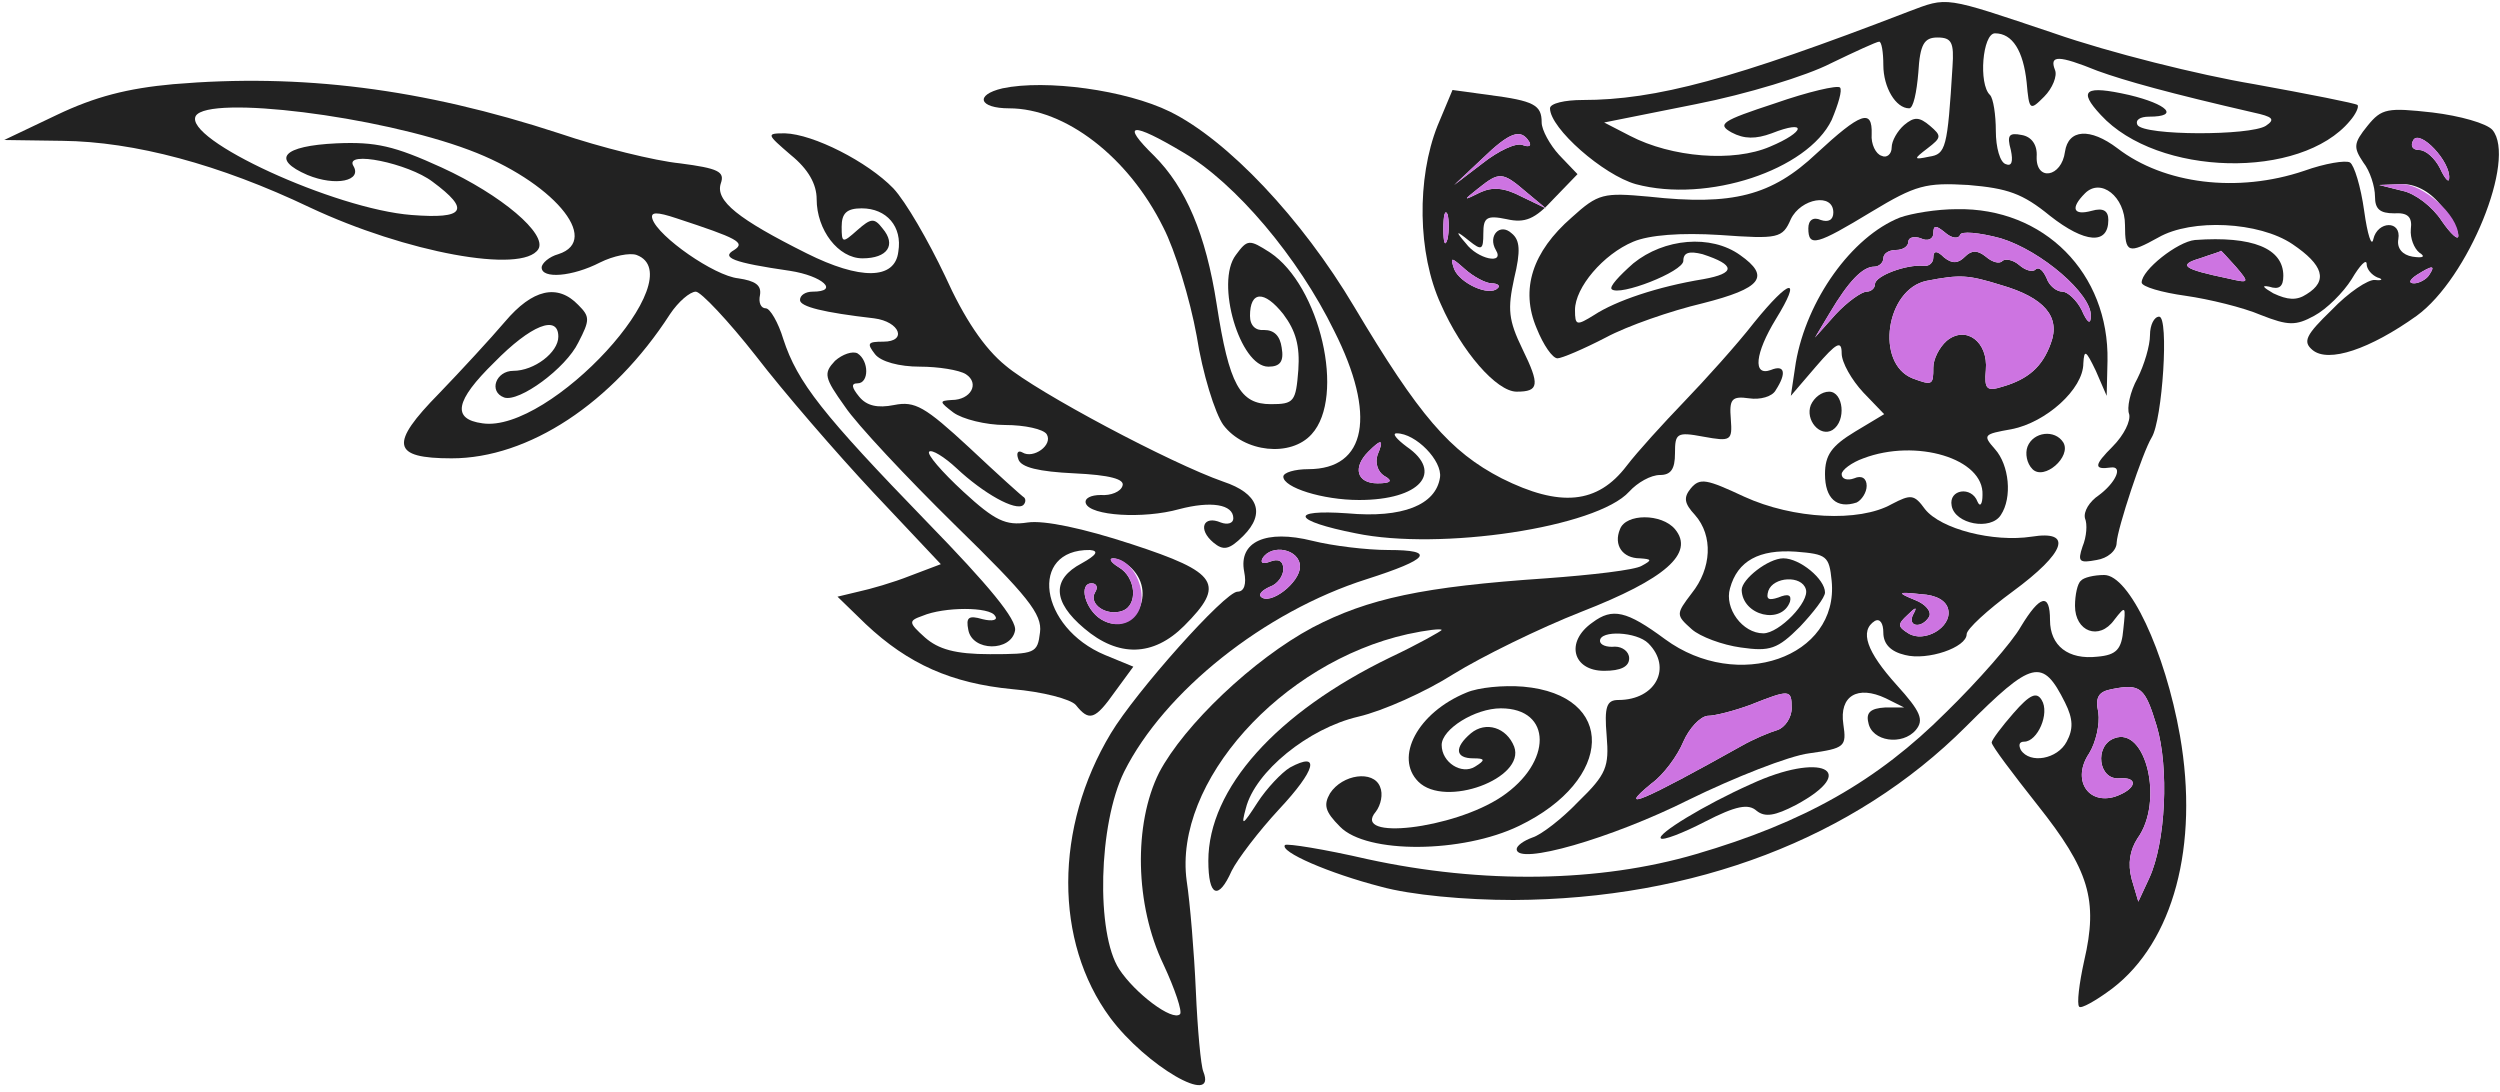
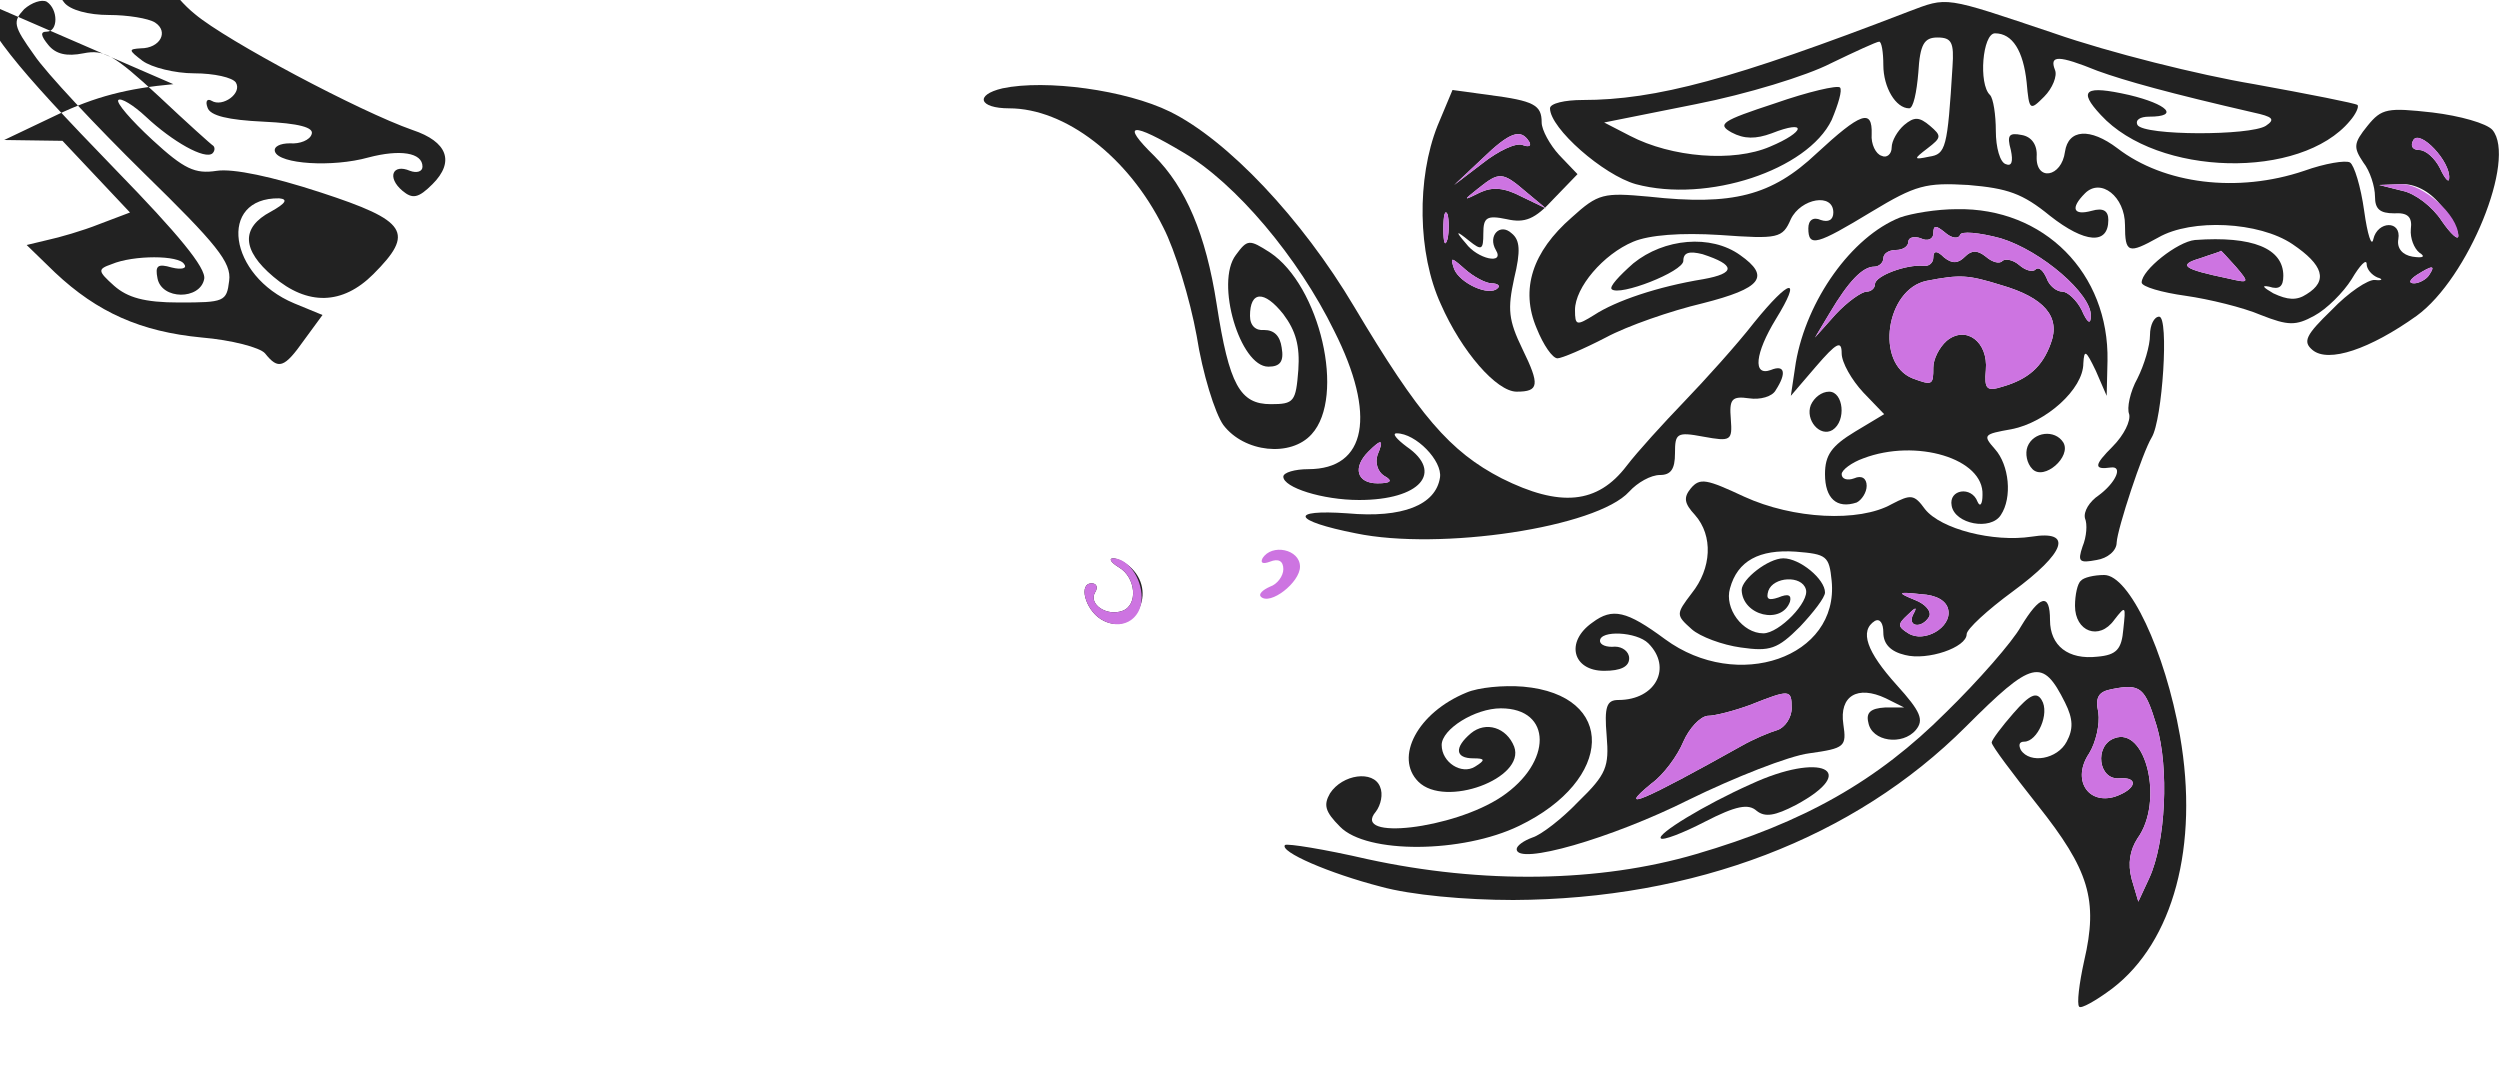
<svg xmlns="http://www.w3.org/2000/svg" version="1.0" width="300pt" height="131pt" viewBox="0 0 300 131" preserveAspectRatio="xMidYMid meet">
  <g transform="translate(0,131) scale(0.1,-0.1)" fill="#222222" stroke="none">
    <path class="node" id="node1" d="M2290 1296 c-210 -81 -303 -106 -391 -106 -21 0 -39 -4 -39 -10 0  -24 64 -80 103 -91 86 -23 206 17 235 77 8 19 13 36 10 39 -3 3 -38 -5 -78  -19 -64 -21 -70 -25 -52 -35 15 -8 29 -8 48 -1 43 17 41 2 -2 -16 -44 -19  -118 -13 -168 13 l-31 16 110 22 c61 12 133 34 162 49 29 14 55 26 58 26 3 0  5 -13 5 -28 0 -27 15 -52 31 -52 5 0 9 19 11 43 2 34 7 42 23 42 17 0 20 -6  18 -35 -6 -98 -8 -105 -28 -108 -19 -4 -19 -3 -2 10 17 13 17 15 3 27 -13 11  -19 11 -31 1 -8 -7 -15 -19 -15 -27 0 -8 -6 -13 -12 -10 -7 2 -13 14 -12 26 1  31 -13 26 -66 -23 -54 -51 -101 -63 -201 -52 -55 5 -61 4 -93 -25 -47 -41 -62  -86 -42 -133 8 -20 19 -36 25 -36 5 0 31 11 58 25 26 14 78 32 116 41 71 18  82 32 45 58 -35 25 -91 20 -128 -10 -17 -15 -29 -28 -26 -31 9 -9 86 21 86 34  0 10 7 12 23 8 40 -13 40 -23 1 -30 -55 -9 -105 -26 -131 -43 -21 -13 -23 -13  -23 6 0 27 34 67 70 82 19 8 57 11 104 8 70 -5 75 -4 85 19 12 25 51 32 51 8  0 -9 -6 -12 -15 -9 -9 4 -15 0 -15 -10 0 -23 10 -20 76 20 53 32 65 35 116 32  47 -4 65 -10 98 -37 42 -33 70 -35 70 -5 0 11 -6 15 -20 11 -22 -6 -26 3 -8  21 19 19 48 -4 48 -38 0 -34 4 -35 40 -15 40 23 121 19 161 -8 37 -25 43 -44  17 -60 -12 -8 -23 -7 -40 1 -12 7 -15 10 -5 8 12 -4 17 0 17 13 0 33 -37 48  -106 43 -21 -2 -64 -36 -64 -51 0 -5 24 -12 53 -16 28 -4 69 -14 90 -23 33  -13 42 -13 64 -1 15 8 35 28 45 44 10 17 18 25 18 18 0 -6 6 -13 13 -16 7 -2  6 -4 -3 -3 -8 1 -32 -15 -52 -36 -31 -30 -35 -38 -23 -48 19 -16 69 1 125 41  62 45 120 188 91 223 -7 8 -39 17 -72 21 -54 6 -61 5 -78 -16 -17 -21 -17 -26  -5 -44 8 -10 14 -29 14 -41 0 -15 6 -20 23 -20 16 1 22 -4 20 -19 -1 -11 4  -23 10 -28 8 -5 5 -7 -8 -5 -12 2 -19 10 -17 21 4 23 -25 22 -30 0 -2 -10 -7  5 -11 34 -4 29 -12 55 -17 58 -5 3 -30 -1 -55 -10 -80 -27 -168 -16 -224 27  -33 25 -59 23 -63 -4 -4 -31 -35 -36 -34 -6 1 14 -6 24 -18 26 -15 3 -18 0  -13 -18 3 -14 1 -20 -6 -17 -7 2 -12 20 -12 40 0 19 -3 39 -7 43 -14 13 -9 74  6 74 21 0 34 -21 38 -59 3 -34 4 -34 21 -17 10 10 16 25 13 32 -7 18 4 18 51  -1 33 -12 87 -27 187 -50 23 -5 27 -8 15 -16 -19 -12 -146 -12 -154 1 -3 6 3  10 14 10 37 0 22 15 -24 26 -53 12 -62 6 -34 -24 68 -74 240 -78 299 -7 7 8  11 17 9 19 -2 2 -58 13 -124 25 -66 11 -174 38 -240 61 -134 45 -127 44 -175  26z m649 -200 c0 -6 -5 -1 -11 12 -6 12 -17 22 -25 22 -8 0 -11 5 -7 12 8 13  45 -26 43 -46z m-11 -31 c12 -14 22 -31 22 -38 0 -6 -9 2 -20 18 -11 17 -32  33 -47 36 l-28 7 26 1 c16 1 34 -8 47 -24z m-245 -75 c17 -20 16 -20 -10 -14  -53 11 -60 16 -33 24 14 5 25 8 25 9 0 1 8 -8 18 -19z m232 -10 c-3 -5 -12  -10 -18 -10 -7 0 -6 4 3 10 19 12 23 12 15 0z" />
-     <path class="node" id="node2" d="M208 1209 c-55 -5 -94 -15 -140 -37 l-63 -30 70 -1 c86 -1 188 -28  297 -80 115 -54 255 -80 274 -50 11 18 -44 65 -116 98 -57 26 -79 31 -126 29  -65 -3 -79 -19 -35 -38 34 -14 66 -7 55 11 -11 19 66 3 95 -19 46 -34 39 -45  -25 -40 -92 7 -275 91 -259 119 16 25 219 0 328 -41 99 -37 160 -108 107 -125  -11 -3 -20 -11 -20 -16 0 -14 37 -11 70 6 16 8 36 12 44 9 69 -26 -104 -214  -185 -202 -37 5 -33 27 14 73 44 45 77 58 77 31 0 -19 -29 -41 -54 -41 -21 0  -30 -25 -11 -32 18 -6 74 35 89 66 14 27 14 31 0 45 -25 26 -55 19 -88 -20  -17 -20 -53 -59 -79 -86 -60 -61 -57 -78 15 -78 92 0 193 66 262 173 10 15 24  27 31 27 6 0 39 -35 72 -77 33 -43 97 -117 141 -164 l81 -86 -37 -14 c-20 -8  -48 -16 -62 -19 l-25 -6 34 -33 c51 -48 103 -71 176 -78 36 -3 70 -12 76 -19  16 -20 23 -18 47 16 l22 30 -34 14 c-79 33 -92 127 -18 126 11 -1 8 -6 -10  -16 -36 -19 -35 -46 3 -78 41 -35 83 -34 120 3 50 50 41 64 -63 98 -58 19  -105 29 -125 26 -26 -4 -39 2 -77 37 -26 24 -44 45 -41 48 3 3 18 -6 33 -20  32 -30 71 -52 80 -44 3 3 3 7 1 9 -2 1 -32 28 -66 60 -53 49 -65 56 -90 51  -20 -4 -33 -1 -42 10 -9 11 -10 16 -2 16 14 0 14 27 0 36 -6 3 -18 -1 -27 -9  -14 -15 -13 -20 12 -55 14 -21 74 -85 132 -142 87 -85 105 -107 102 -129 -3  -25 -6 -26 -60 -26 -42 0 -62 6 -78 20 -20 18 -20 20 -3 26 26 11 81 11 87 0  4 -5 -3 -7 -15 -4 -17 5 -20 2 -17 -13 5 -26 51 -26 56 -1 3 13 -32 55 -105  130 -126 130 -156 168 -173 220 -6 20 -16 37 -21 37 -6 0 -9 7 -7 16 2 12 -6  17 -26 20 -29 3 -96 50 -103 71 -3 9 5 9 29 1 73 -24 83 -29 69 -38 -16 -9 -2  -15 67 -25 39 -6 60 -25 27 -25 -8 0 -15 -4 -15 -10 0 -8 28 -15 89 -22 31 -4  40 -28 11 -28 -19 0 -20 -2 -10 -15 7 -9 29 -15 54 -15 22 0 47 -4 55 -9 17  -11 6 -31 -17 -31 -15 -1 -15 -2 2 -15 11 -8 39 -15 62 -15 24 0 46 -5 50 -11  8 -13 -16 -30 -29 -22 -5 3 -8 0 -5 -8 3 -10 25 -15 67 -17 43 -2 61 -7 58  -15 -2 -7 -14 -12 -26 -11 -12 0 -20 -4 -18 -10 5 -15 69 -19 112 -7 38 10 65  6 65 -11 0 -6 -7 -8 -15 -5 -21 9 -28 -8 -9 -24 12 -10 19 -9 36 8 27 27 18  51 -24 65 -63 22 -223 107 -261 139 -26 21 -50 57 -73 108 -20 42 -47 89 -62  105 -31 32 -96 65 -130 66 -23 0 -22 -1 7 -26 21 -17 31 -35 31 -53 0 -37 26  -71 55 -71 30 0 41 16 24 36 -10 13 -14 12 -30 -2 -18 -16 -19 -16 -19 4 0 16  6 22 24 22 30 0 49 -22 44 -52 -4 -34 -46 -34 -110 -2 -82 41 -110 63 -103 84  5 14 -3 18 -49 24 -30 3 -95 19 -145 36 -165 54 -310 72 -463 59z m1150 -581  c32 -32 0 -84 -37 -61 -19 12 -27 43 -11 43 6 0 8 -5 4 -11 -8 -14 14 -29 33  -22 19 7 16 40 -4 52 -10 6 -13 11 -7 11 5 0 15 -5 22 -12z" />
+     <path class="node" id="node2" d="M208 1209 c-55 -5 -94 -15 -140 -37 l-63 -30 70 -1 l81 -86 -37 -14 c-20 -8  -48 -16 -62 -19 l-25 -6 34 -33 c51 -48 103 -71 176 -78 36 -3 70 -12 76 -19  16 -20 23 -18 47 16 l22 30 -34 14 c-79 33 -92 127 -18 126 11 -1 8 -6 -10  -16 -36 -19 -35 -46 3 -78 41 -35 83 -34 120 3 50 50 41 64 -63 98 -58 19  -105 29 -125 26 -26 -4 -39 2 -77 37 -26 24 -44 45 -41 48 3 3 18 -6 33 -20  32 -30 71 -52 80 -44 3 3 3 7 1 9 -2 1 -32 28 -66 60 -53 49 -65 56 -90 51  -20 -4 -33 -1 -42 10 -9 11 -10 16 -2 16 14 0 14 27 0 36 -6 3 -18 -1 -27 -9  -14 -15 -13 -20 12 -55 14 -21 74 -85 132 -142 87 -85 105 -107 102 -129 -3  -25 -6 -26 -60 -26 -42 0 -62 6 -78 20 -20 18 -20 20 -3 26 26 11 81 11 87 0  4 -5 -3 -7 -15 -4 -17 5 -20 2 -17 -13 5 -26 51 -26 56 -1 3 13 -32 55 -105  130 -126 130 -156 168 -173 220 -6 20 -16 37 -21 37 -6 0 -9 7 -7 16 2 12 -6  17 -26 20 -29 3 -96 50 -103 71 -3 9 5 9 29 1 73 -24 83 -29 69 -38 -16 -9 -2  -15 67 -25 39 -6 60 -25 27 -25 -8 0 -15 -4 -15 -10 0 -8 28 -15 89 -22 31 -4  40 -28 11 -28 -19 0 -20 -2 -10 -15 7 -9 29 -15 54 -15 22 0 47 -4 55 -9 17  -11 6 -31 -17 -31 -15 -1 -15 -2 2 -15 11 -8 39 -15 62 -15 24 0 46 -5 50 -11  8 -13 -16 -30 -29 -22 -5 3 -8 0 -5 -8 3 -10 25 -15 67 -17 43 -2 61 -7 58  -15 -2 -7 -14 -12 -26 -11 -12 0 -20 -4 -18 -10 5 -15 69 -19 112 -7 38 10 65  6 65 -11 0 -6 -7 -8 -15 -5 -21 9 -28 -8 -9 -24 12 -10 19 -9 36 8 27 27 18  51 -24 65 -63 22 -223 107 -261 139 -26 21 -50 57 -73 108 -20 42 -47 89 -62  105 -31 32 -96 65 -130 66 -23 0 -22 -1 7 -26 21 -17 31 -35 31 -53 0 -37 26  -71 55 -71 30 0 41 16 24 36 -10 13 -14 12 -30 -2 -18 -16 -19 -16 -19 4 0 16  6 22 24 22 30 0 49 -22 44 -52 -4 -34 -46 -34 -110 -2 -82 41 -110 63 -103 84  5 14 -3 18 -49 24 -30 3 -95 19 -145 36 -165 54 -310 72 -463 59z m1150 -581  c32 -32 0 -84 -37 -61 -19 12 -27 43 -11 43 6 0 8 -5 4 -11 -8 -14 14 -29 33  -22 19 7 16 40 -4 52 -10 6 -13 11 -7 11 5 0 15 -5 22 -12z" />
    <path class="node" id="node3" d="M1203 1204 c-34 -8 -28 -24 8 -24 67 0 143 -58 185 -143 14 -27 32  -86 40 -130 7 -45 22 -93 32 -107 25 -33 81 -39 106 -11 41 45 10 178 -50 218  -25 16 -27 16 -41 -3 -25 -33 5 -134 39 -134 14 0 19 6 16 23 -2 14 -9 21 -21  21 -10 -1 -17 5 -17 17 0 30 17 31 40 2 15 -20 20 -38 18 -67 -3 -38 -5 -41  -33 -41 -37 0 -50 23 -65 120 -13 84 -37 140 -75 178 -41 40 -27 41 35 4 63  -37 138 -126 181 -214 51 -101 39 -166 -31 -166 -16 0 -30 -4 -30 -9 0 -13 47  -28 91 -28 73 0 102 33 57 64 -12 9 -18 16 -12 16 23 0 55 -33 52 -53 -5 -33  -45 -49 -111 -43 -71 5 -66 -9 10 -24 101 -21 289 7 328 50 10 11 26 20 37 20  13 0 18 7 18 26 0 24 2 26 34 20 33 -6 35 -5 33 21 -2 24 1 28 22 25 13 -2 28  2 32 10 13 20 11 31 -6 24 -22 -8 -19 20 6 61 32 52 17 49 -26 -4 -21 -27 -59  -69 -84 -95 -25 -26 -56 -60 -69 -77 -35 -46 -80 -50 -150 -15 -62 32 -99 75  -177 206 -63 106 -152 200 -221 234 -53 26 -149 39 -201 28z m450 -440 c-3 -9  0 -20 8 -25 11 -6 8 -9 -8 -9 -25 0 -30 19 -11 38 16 16 19 15 11 -4z" />
    <path class="node" id="node4" d="M1725 1159 c-25 -63 -24 -153 4 -214 25 -57 67 -105 91 -105 27 0 28  8 7 51 -17 35 -18 48 -10 85 8 33 7 46 -3 54 -14 13 -29 -3 -19 -20 11 -18  -22 -11 -36 8 -13 15 -12 16 4 3 15 -12 17 -11 17 9 0 19 4 22 28 17 22 -5 34  0 56 24 l29 30 -22 23 c-11 12 -21 30 -21 39 0 21 -9 26 -63 33 l-44 6 -18  -43z m110 -19 c3 -5 0 -7 -8 -4 -8 3 -29 -7 -48 -22 l-34 -26 33 31 c34 33 47  37 57 21z m-4 -60 l24 -20 -29 14 c-21 11 -35 12 -50 5 -20 -10 -21 -10 -2 5  25 20 29 20 57 -4z m-94 -57 c-3 -10 -5 -4 -5 12 0 17 2 24 5 18 2 -7 2 -21 0  -30z m53 -53 c7 0 11 -3 7 -6 -10 -10 -45 6 -52 23 -5 15 -4 15 13 0 10 -9 25  -17 32 -17z" />
    <path class="node" id="node5" d="M2280 1049 c-58 -23 -112 -99 -125 -174 l-6 -40 30 35 c25 29 31 32  31 16 0 -11 12 -32 26 -47 l25 -26 -35 -21 c-28 -17 -36 -28 -36 -51 0 -29 14  -42 38 -34 6 3 12 12 12 20 0 9 -6 13 -15 9 -8 -3 -15 -1 -15 5 0 5 12 14 26  19 63 24 145 0 143 -44 0 -11 -3 -15 -6 -8 -7 19 -35 15 -31 -5 4 -22 47 -30  59 -11 14 21 10 60 -7 79 -15 17 -14 18 20 24 41 8 86 48 86 79 1 17 3 16 15  -9 l13 -30 1 42 c2 105 -76 184 -181 182 -24 0 -54 -5 -68 -10z m72 -21 c1 5  23 3 49 -4 49 -15 109 -67 108 -93 0 -11 -4 -9 -11 7 -6 12 -17 22 -23 22 -7  0 -16 7 -19 16 -4 9 -9 14 -13 11 -3 -4 -12 -2 -20 5 -7 6 -16 8 -20 5 -3 -4  -12 -2 -20 5 -10 8 -17 8 -25 0 -8 -8 -15 -9 -25 -1 -9 9 -13 8 -13 0 0 -7 -6  -11 -12 -10 -20 2 -58 -12 -58 -22 0 -5 -5 -9 -10 -9 -6 0 -23 -12 -37 -27  l-25 -28 18 30 c22 37 39 55 53 55 6 0 11 5 11 10 0 6 7 10 15 10 8 0 15 4 15  10 0 5 7 7 15 4 8 -4 15 -1 15 6 0 10 3 10 14 1 8 -7 16 -8 18 -3z m49 -60  c52 -15 72 -38 60 -70 -10 -28 -27 -43 -58 -52 -19 -6 -22 -3 -20 20 3 34 -24  54 -47 35 -9 -8 -16 -22 -16 -32 0 -21 -1 -22 -25 -13 -45 18 -32 107 17 117  41 8 50 7 89 -5z" />
    <path class="node" id="node6" d="M2580 908 c0 -13 -7 -36 -15 -52 -9 -16 -13 -36 -10 -43 2 -8 -6 -25  -20 -39 -22 -22 -23 -28 -2 -25 15 2 6 -18 -14 -33 -12 -8 -19 -20 -17 -28 3  -7 2 -22 -3 -34 -6 -18 -4 -20 17 -16 13 2 24 11 24 21 1 17 31 108 42 126 13  21 21 145 9 145 -6 0 -11 -10 -11 -22z" />
    <path class="node" id="node7" d="M2173 824 c-7 -18 11 -39 26 -30 17 11 13 46 -4 46 -9 0 -18 -7 -22  -16z" />
    <path class="node" id="node8" d="M2433 774 c-3 -8 -1 -20 6 -27 14 -14 47 15 37 32 -10 16 -36 13 -43  -5z" />
    <path class="node" id="node9" d="M2029 724 c-9 -11 -8 -18 5 -32 22 -25 20 -64 -4 -94 -19 -25 -19  -26 0 -43 10 -9 37 -19 59 -22 35 -5 44 -2 71 25 16 17 30 35 30 41 0 16 -30  41 -50 41 -18 0 -50 -25 -50 -38 1 -31 48 -42 58 -14 2 8 -2 10 -14 5 -12 -4  -15 -2 -12 8 6 17 40 19 45 2 5 -15 -32 -53 -51 -53 -25 0 -47 30 -40 54 9 33  35 47 79 44 37 -3 40 -5 43 -35 9 -92 -113 -134 -200 -70 -46 34 -63 38 -87  20 -33 -23 -24 -58 14 -58 20 0 30 5 30 15 0 8 -8 14 -17 14 -10 -1 -18 2 -18  7 0 13 44 11 58 -3 29 -29 9 -68 -36 -68 -14 0 -17 -8 -14 -43 3 -37 0 -46  -34 -79 -20 -21 -45 -40 -55 -43 -11 -4 -19 -10 -19 -14 0 -20 114 13 206 59  55 27 121 53 145 56 43 6 45 8 41 35 -5 34 17 47 51 31 l22 -11 -23 0 c-17 -1  -23 -6 -20 -18 4 -23 41 -28 57 -9 10 12 6 22 -23 54 -36 40 -45 65 -26 77 6  3 10 -3 10 -14 0 -14 9 -23 26 -27 27 -7 74 9 74 25 0 6 25 29 55 51 64 47 73  74 23 66 -46 -7 -109 9 -128 33 -13 18 -17 18 -40 6 -39 -22 -118 -18 -177 9  -45 21 -53 23 -64 10z m309 -146 c4 -21 -29 -40 -48 -28 -13 8 -13 11 -1 22  10 10 12 10 7 1 -8 -15 10 -18 19 -3 3 6 -4 15 -17 20 -22 9 -21 10 7 7 19 -1  31 -8 33 -19z m-188 -118 c0 -11 -8 -23 -17 -26 -10 -3 -29 -11 -43 -19 -118  -66 -152 -81 -108 -45 14 10 31 33 38 50 7 16 20 30 29 31 9 0 32 6 51 13 48  19 50 19 50 -4z" />
-     <path class="node" id="node10" d="M1944 675 c-8 -19 3 -35 24 -35 14 -1 15 -2 2 -9 -8 -5 -60 -11 -115  -15 -147 -10 -213 -24 -280 -59 -71 -38 -154 -117 -184 -174 -31 -62 -29 -159  5 -230 14 -30 23 -57 20 -60 -9 -9 -54 25 -73 54 -28 43 -25 174 6 237 48 96  168 192 291 231 75 24 84 35 26 35 -26 0 -67 5 -91 11 -56 14 -89 -1 -82 -37  3 -15 0 -24 -8 -24 -15 0 -122 -120 -152 -170 -68 -113 -68 -250 -1 -341 43  -58 129 -108 112 -65 -3 7 -7 51 -9 97 -2 46 -7 106 -11 132 -16 118 113 262  265 296 23 5 41 7 41 5 0 -1 -28 -17 -62 -33 -136 -66 -218 -157 -218 -244 0  -43 12 -48 28 -12 7 14 32 47 57 74 44 47 50 70 13 50 -10 -6 -28 -25 -39 -42  -18 -28 -20 -29 -14 -7 11 44 75 96 135 110 30 7 81 30 114 51 34 21 103 55  154 75 100 39 136 70 112 99 -16 19 -59 19 -66 0z m-384 -45 c0 -19 -36 -47  -47 -36 -3 3 2 8 11 12 9 3 16 13 16 21 0 10 -6 13 -16 9 -8 -3 -12 -2 -9 4  11 18 45 11 45 -10z" />
    <path class="node" id="node11" d="M2497 613 c-4 -3 -7 -17 -7 -30 0 -31 29 -42 47 -17 14 18 14 17 11  -11 -2 -24 -8 -31 -31 -33 -35 -4 -57 13 -57 44 0 33 -12 30 -35 -8 -10 -18  -51 -65 -90 -103 -82 -82 -170 -132 -300 -170 -116 -34 -256 -36 -394 -6 -52  12 -96 19 -99 17 -7 -8 53 -34 115 -50 36 -10 101 -16 159 -16 217 1 409 74  543 208 80 80 92 83 119 29 10 -20 10 -32 2 -47 -11 -21 -44 -27 -55 -10 -3 6  -2 10 4 10 16 0 31 34 21 50 -6 10 -14 7 -34 -16 -14 -16 -26 -32 -26 -35 0  -4 25 -37 55 -75 62 -78 73 -114 56 -187 -6 -27 -9 -52 -6 -55 2 -3 20 7 40  22 73 56 104 171 81 303 -18 102 -61 193 -91 193 -12 0 -25 -3 -28 -7z m91  -174 c15 -50 11 -140 -9 -183 l-13 -28 -8 27 c-5 19 -2 35 7 49 32 44 10 135  -28 120 -24 -9 -19 -50 6 -48 24 2 21 -13 -5 -22 -33 -10 -52 21 -31 52 8 13  13 35 11 49 -4 18 0 25 16 28 35 7 40 2 54 -44z" />
    <path class="node" id="node12" d="M1760 479 c-59 -24 -87 -78 -58 -107 32 -32 129 4 115 42 -9 23 -34  31 -52 16 -20 -17 -19 -30 3 -30 14 0 15 -2 2 -10 -16 -10 -40 5 -40 26 0 19  40 44 71 44 62 0 62 -65 1 -106 -58 -39 -181 -53 -151 -18 6 8 9 21 5 30 -8  20 -45 15 -60 -8 -8 -14 -6 -22 12 -40 32 -33 147 -32 215 1 114 55 117 157 5  167 -24 2 -54 -1 -68 -7z" />
    <path class="node" id="node13" d="M2101 369 c-56 -25 -113 -60 -108 -65 2 -3 26 6 53 20 37 19 52 22  62 13 10 -8 22 -6 47 7 78 42 30 64 -54 25z" />
  </g>
  <g transform="translate(0,131) scale(0.1,-0.1)" fill="#CD74E1" stroke="none">
    <path class="node" id="node15" d="M1343 629 c20 -12 23 -45 4 -52 -19 -7 -41 8 -33 22 4 6 2 11 -4 11  -16 0 -8 -31 11 -43 24 -15 49 -1 49 26 0 24 -17 47 -34 47 -6 0 -3 -5 7 -11z" />
    <path class="node" id="node16" d="M1642 768 c-19 -19 -14 -38 11 -38 16 0 19 3 8 9 -8 5 -11 16 -8 25  8 19 5 20 -11 4z" />
    <path class="node" id="node17" d="M1778 1119 l-33 -31 34 26 c19 15 40 25 48 22 8 -3 11 -1 8 4 -10 16  -23 12 -57 -21z" />
    <path class="node" id="node18" d="M1774 1084 c-19 -15 -18 -15 2 -5 15 7 29 6 50 -5 l29 -14 -24 20  c-28 24 -32 24 -57 4z" />
    <path class="node" id="node19" d="M1732 1035 c0 -16 2 -22 5 -12 2 9 2 23 0 30 -3 6 -5 -1 -5 -18z" />
    <path class="node" id="node20" d="M1745 987 c7 -17 42 -33 52 -23 4 3 0 6 -7 6 -7 0 -22 8 -32 17 -17  15 -18 15 -13 0z" />
    <path class="node" id="node21" d="M2320 1030 c0 -7 -7 -10 -15 -6 -8 3 -15 1 -15 -4 0 -6 -7 -10 -15  -10 -8 0 -15 -4 -15 -10 0 -5 -5 -10 -11 -10 -14 0 -31 -18 -53 -55 l-18 -30  25 28 c14 15 31 27 37 27 5 0 10 4 10 9 0 10 38 24 58 22 6 -1 12 3 12 10 0 8  4 9 13 0 10 -8 17 -7 25 1 8 8 15 8 25 0 8 -7 17 -9 20 -5 4 3 13 1 20 -5 8  -7 17 -9 20 -5 4 3 9 -2 13 -11 3 -9 12 -16 19 -16 6 0 17 -10 23 -22 7 -16  11 -18 11 -7 1 26 -59 78 -108 93 -26 7 -48 9 -49 4 -2 -5 -10 -4 -18 3 -11 9  -14 9 -14 -1z" />
    <path class="node" id="node22" d="M2312 973 c-49 -10 -62 -99 -17 -117 24 -9 25 -8 25 13 0 10 7 24 16  32 23 19 50 -1 47 -35 -2 -23 1 -26 20 -20 31 9 48 24 58 52 12 32 -8 55 -60  70 -39 12 -48 13 -89 5z" />
    <path class="node" id="node23" d="M2298 590 c13 -5 20 -14 17 -20 -9 -15 -27 -12 -19 3 5 9 3 9 -7 -1  -12 -11 -12 -14 1 -22 19 -12 52 7 48 28 -2 11 -14 18 -33 19 -28 3 -29 2 -7  -7z" />
    <path class="node" id="node24" d="M2100 464 c-19 -7 -42 -13 -51 -13 -9 -1 -22 -15 -29 -31 -7 -17 -24  -40 -38 -50 -44 -36 -10 -21 108 45 14 8 33 16 43 19 9 3 17 15 17 26 0 23 -2  23 -50 4z" />
    <path class="node" id="node25" d="M2534 483 c-16 -3 -20 -10 -16 -28 2 -14 -3 -36 -11 -49 -21 -31 -2  -62 31 -52 26 9 29 24 5 22 -25 -2 -30 39 -6 48 38 15 60 -76 28 -120 -9 -14  -12 -30 -7 -49 l8 -27 13 28 c20 43 24 133 9 183 -14 46 -19 51 -54 44z" />
    <path class="node" id="node27" d="M2896 1142 c-4 -7 -1 -12 7 -12 8 0 19 -10 25 -22 6 -13 11 -18 11  -12 2 20 -35 59 -43 46z" />
    <path class="node" id="node28" d="M2883 1081 c15 -3 36 -19 47 -36 11 -16 20 -24 20 -18 0 25 -43 63  -69 62 l-26 -1 28 -7z" />
    <path class="node" id="node29" d="M2640 1000 c-27 -8 -20 -13 33 -24 26 -6 27 -6 10 14 -10 11 -18 20  -18 19 0 -1 -11 -4 -25 -9z" />
    <path class="node" id="node30" d="M2900 980 c-9 -6 -10 -10 -3 -10 6 0 15 5 18 10 8 12 4 12 -15 0z" />
    <path class="node" id="node31" d="M1515 640 c-3 -6 1 -7 9 -4 10 4 16 1 16 -9 0 -8 -7 -18 -16 -21 -9  -4 -14 -9 -11 -12 11 -11 47 17 47 36 0 21 -34 28 -45 10z" />
  </g>
</svg>